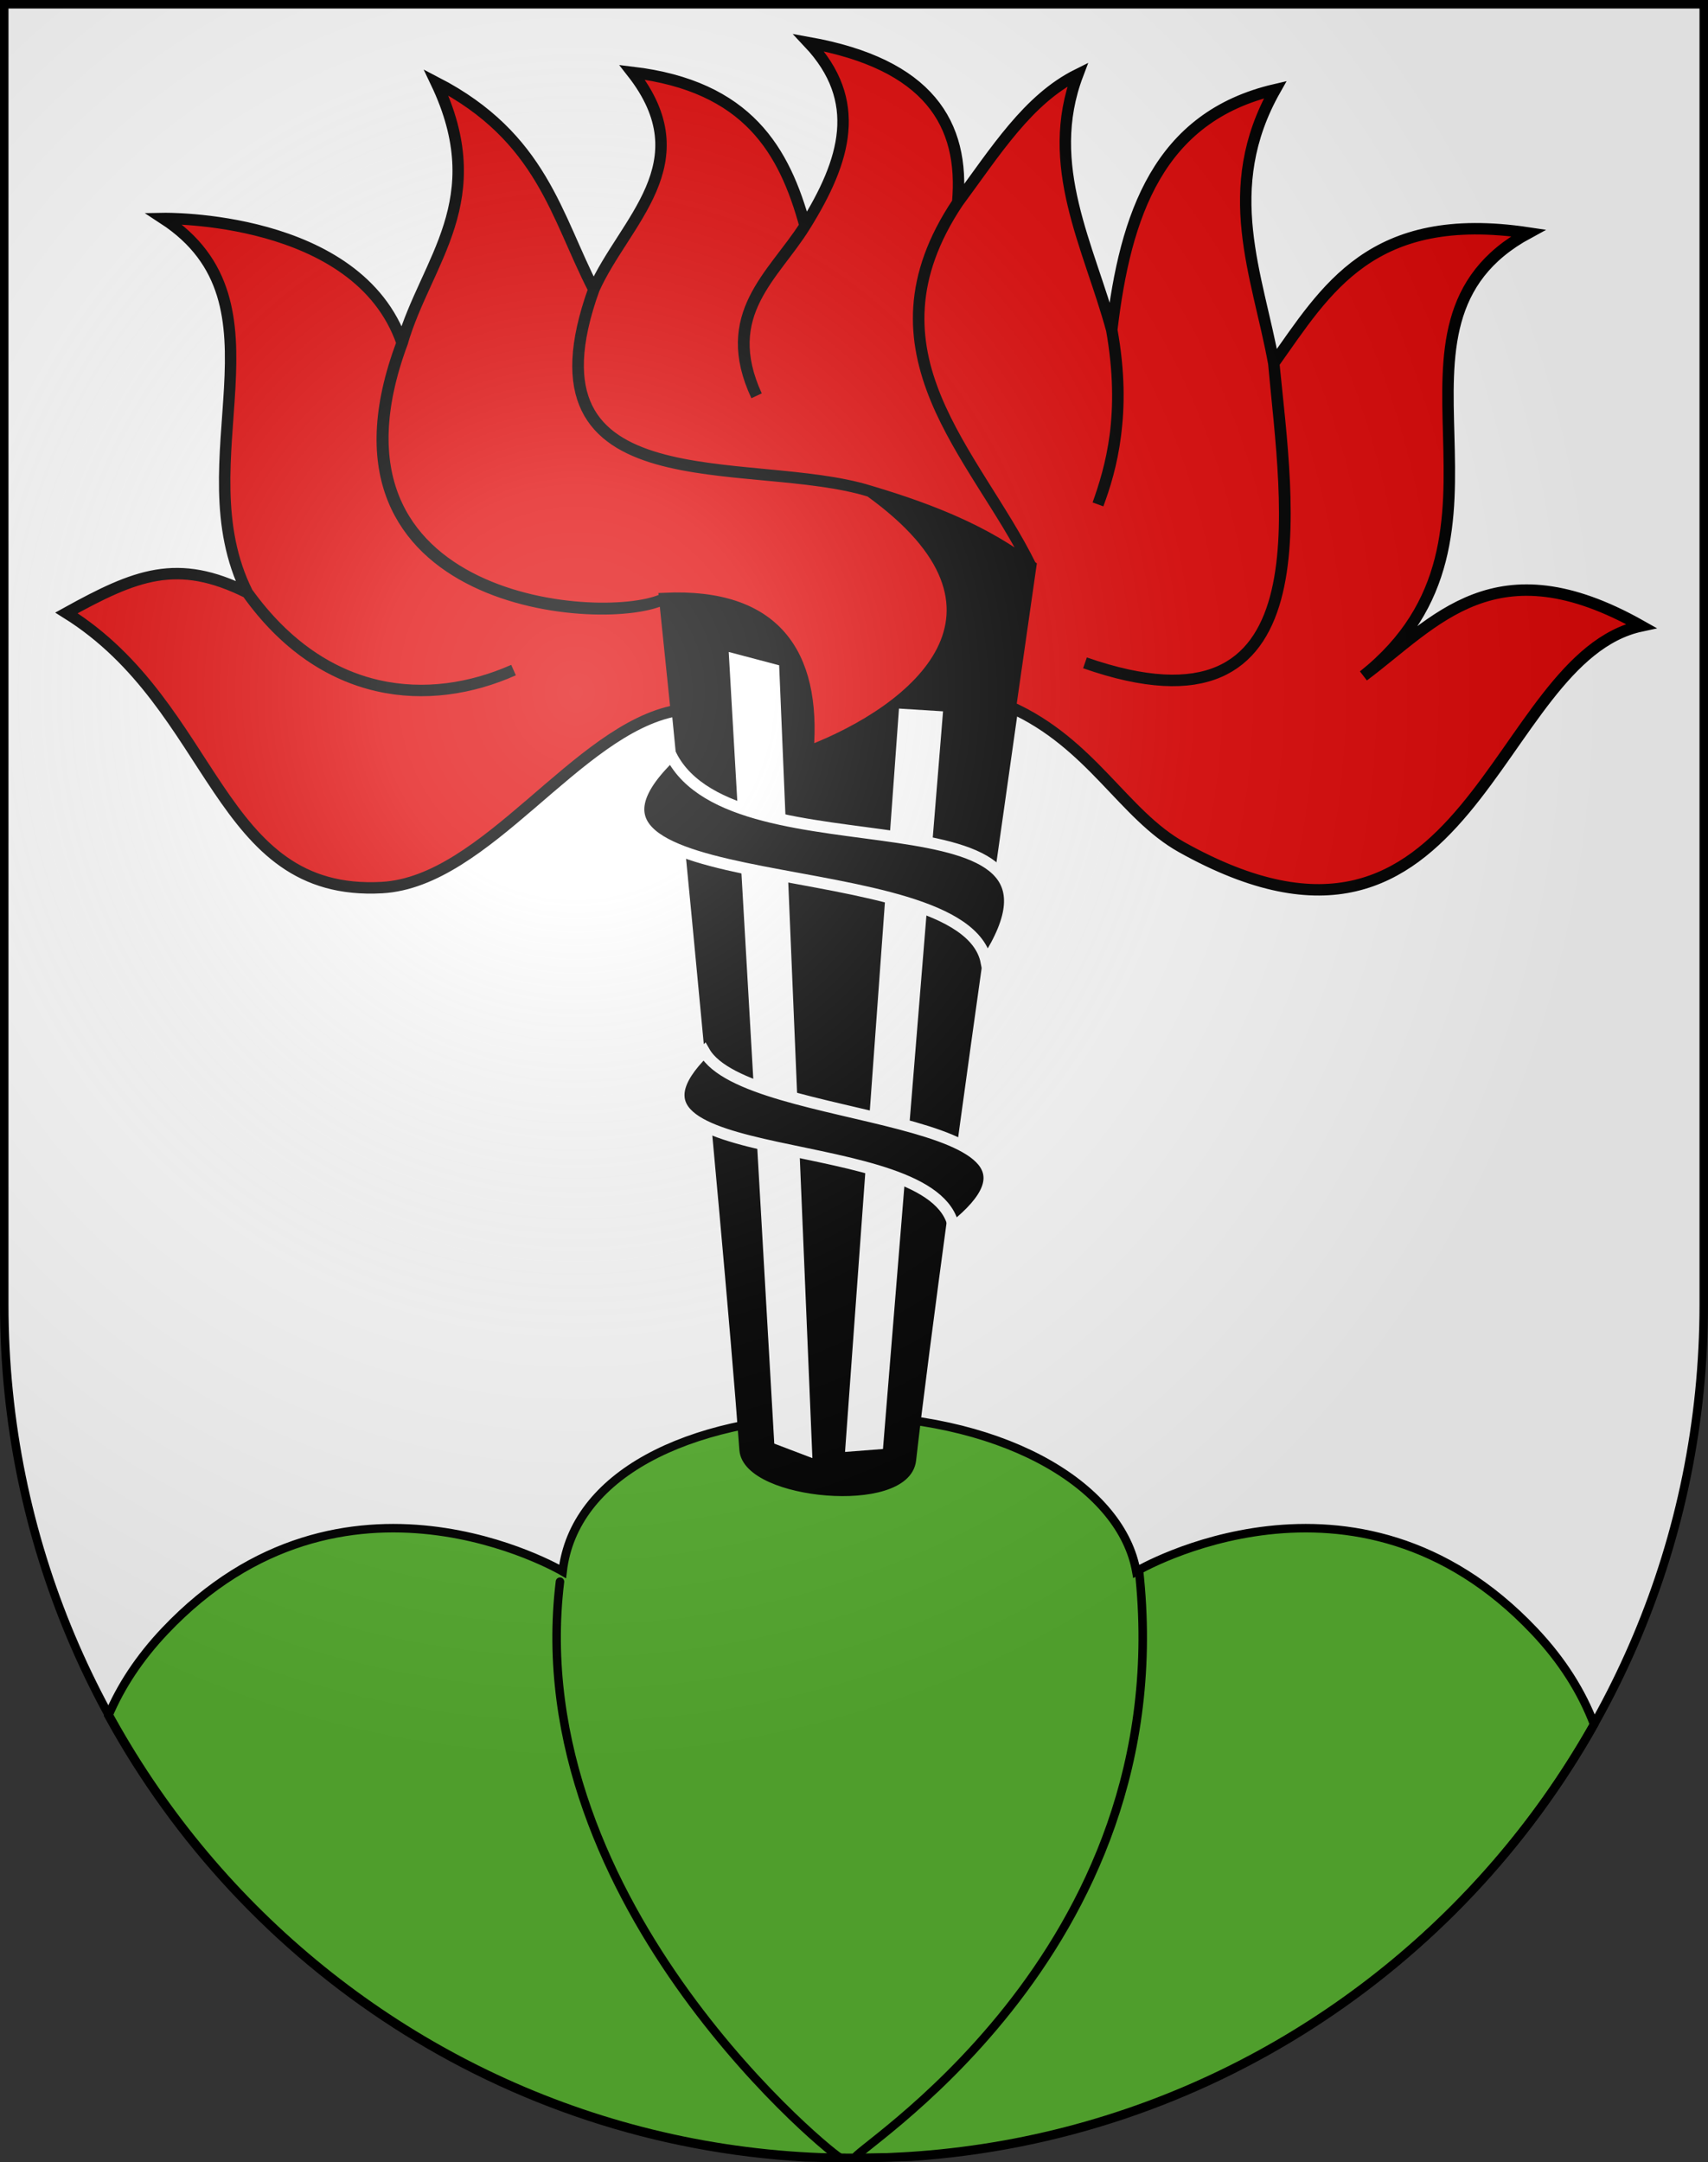
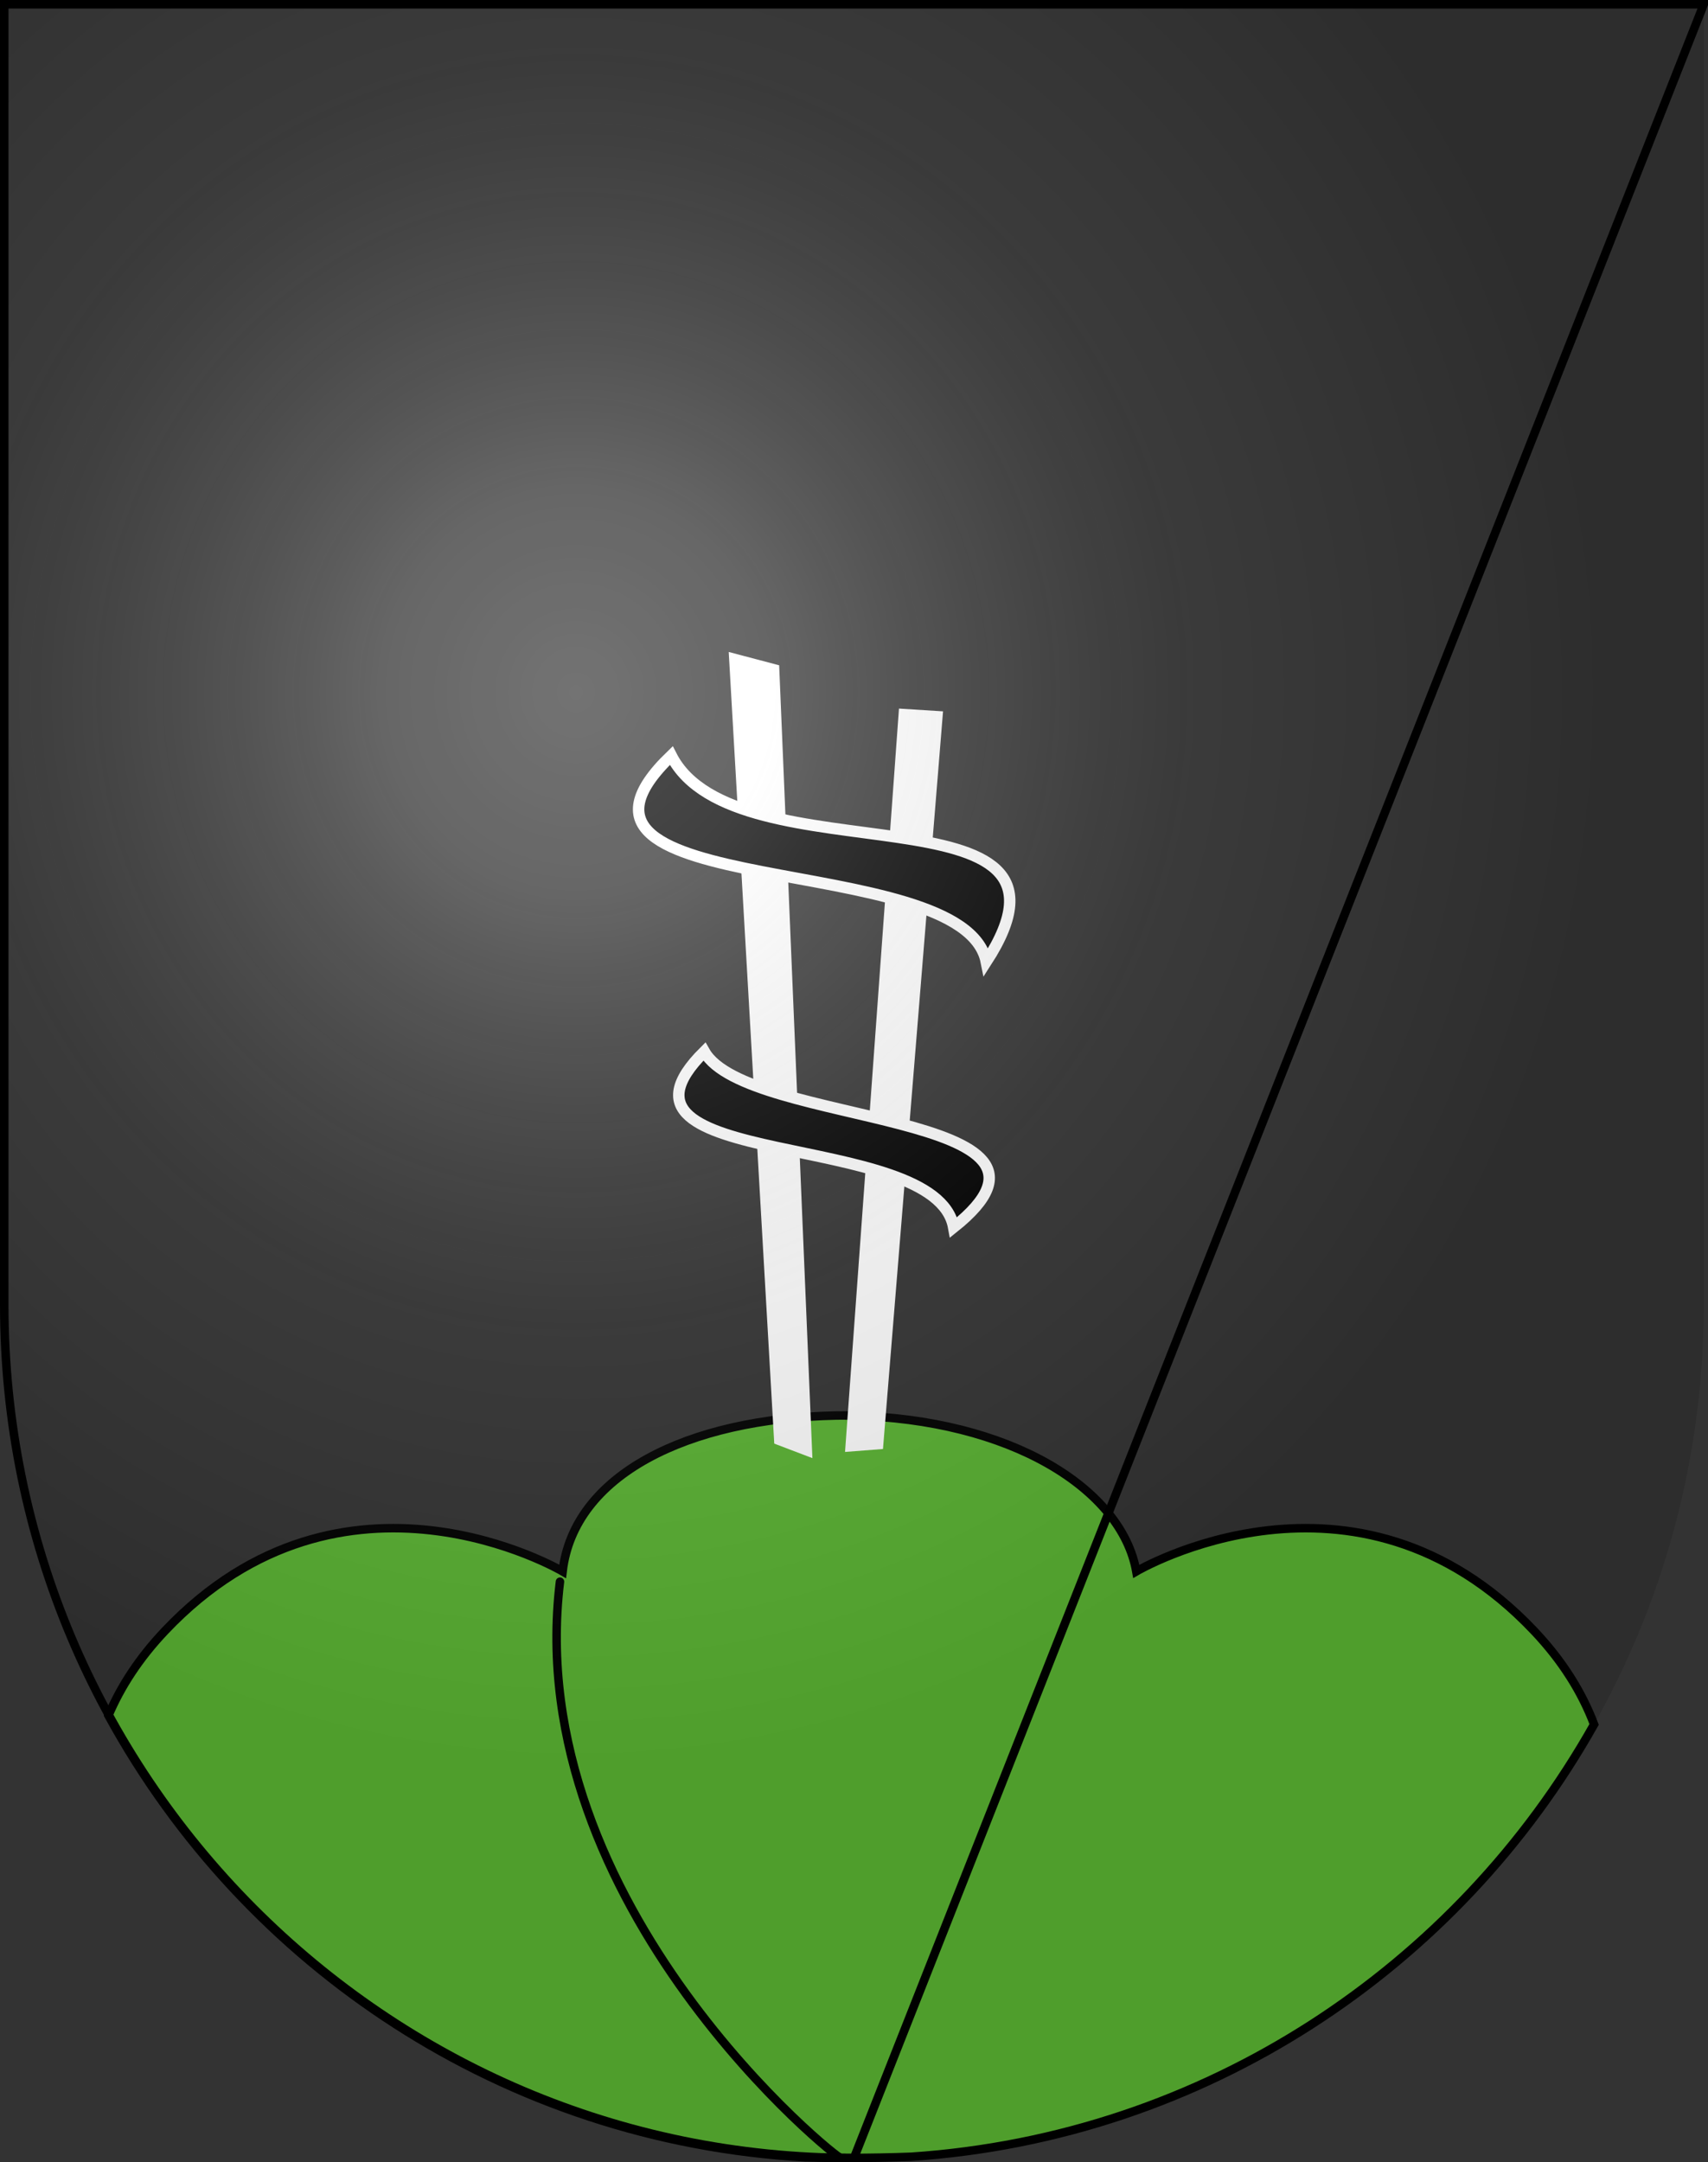
<svg xmlns="http://www.w3.org/2000/svg" xmlns:ns1="http://sodipodi.sourceforge.net/DTD/sodipodi-0.dtd" xmlns:ns2="http://www.inkscape.org/namespaces/inkscape" xmlns:ns4="http://ns.adobe.com/AdobeIllustrator/10.0/" xmlns:xlink="http://www.w3.org/1999/xlink" height="763" width="603" version="1.0" id="svg20" ns1:version="0.32" ns2:version="0.44.1" ns1:docname="Reisiswil-coat of arms.svg" ns1:docbase="F:\Mis Documentos\Mis imágenes\Encyclopédie\Escudos de Suiza">
  <rect width="100%" height="100%" fill="#333333" stroke="none" />
  <defs id="defs29">
    <linearGradient id="linearGradient2893">
      <stop style="stop-color:#ffffff;stop-opacity:0.314;" offset="0" id="stop2895" />
      <stop id="stop2897" offset="0.19" style="stop-color:#ffffff;stop-opacity:0.251;" />
      <stop style="stop-color:#6b6b6b;stop-opacity:0.125;" offset="0.6" id="stop2901" />
      <stop style="stop-color:#000000;stop-opacity:0.125;" offset="1" id="stop2899" />
    </linearGradient>
    <linearGradient id="linearGradient2955">
      <stop style="stop-color:white;stop-opacity:0;" offset="0" id="stop2965" />
      <stop style="stop-color:black;stop-opacity:0.646;" offset="1" id="stop2959" />
    </linearGradient>
    <radialGradient ns2:collect="always" xlink:href="#linearGradient2893" id="radialGradient3236" gradientUnits="userSpaceOnUse" gradientTransform="matrix(1.215,1.531577e-24,1.464684e-23,1.267,-839.192,-490.489)" cx="858.042" cy="579.933" fx="858.042" fy="579.933" r="300" />
  </defs>
  <ns1:namedview ns2:window-height="682" ns2:window-width="1024" ns2:pageshadow="2" ns2:pageopacity="0.0" guidetolerance="10.0" gridtolerance="10.0" objecttolerance="10.0" borderopacity="1.0" bordercolor="#666666" pagecolor="#ffffff" id="base" ns2:zoom="0.47447388" ns2:cx="711.17379" ns2:cy="267.30636" ns2:window-x="-4" ns2:window-y="-4" ns2:current-layer="layer2" showgrid="true" showguides="true" ns2:guide-bbox="true" />
  <desc id="desc22">Coat of Arms of Canton of Freiburg (Fribourg)</desc>
  <g ns2:groupmode="layer" id="layer1" ns2:label="Fond écu" ns1:insensitive="true">
-     <path id="path1899" d="M 1.5,1.5 L 1.5,460.368 C 1.5,626.678 135.815,761.5 301.5,761.5 C 467.185,761.5 601.5,626.678 601.5,460.368 L 601.5,1.5 L 1.5,1.5 z " style="fill:white;fill-opacity:1" />
-   </g>
+     </g>
  <g ns2:groupmode="layer" id="layer2" ns2:label="Meubles" ns1:insensitive="true">
    <g style="display:inline" id="g16309" transform="translate(-8.8e-2,0.285)">
      <path ns1:nodetypes="csscsssccccsc" id="path16311" d="M 295.438,499.215 C 242.423,500.244 202.69,520.331 198.719,554.219 C 198.719,554.219 121.456,508.577 58.312,575.219 C 49.204,584.832 42.701,594.85 38.375,605.062 C 86.791,693.585 178.22,755.021 284.438,761 C 284.479,761.002 284.521,760.998 284.562,761 C 289.688,761.138 294.807,761.188 299.969,761.188 C 307.276,761.187 314.574,761.052 321.812,760.781 C 425.38,753.831 514.53,694.143 562.875,608.219 C 558.595,596.911 551.738,585.826 541.688,575.219 C 478.548,508.577 401.25,554.219 401.25,554.219 C 396.09,525.189 357.091,500.43 300.656,499.246 C 298.893,499.209 297.148,499.182 295.438,499.215 z " style="fill:#5ab532;fill-opacity:1;stroke:black;stroke-width:3;stroke-miterlimit:4;stroke-dasharray:none;stroke-opacity:1" />
-       <path id="path16313" d="M 302.121,761.187 C 297.229,760.787 417.579,690.558 402.159,553.459" ns4:knockout="Off" style="fill:none;stroke:black;stroke-width:3;stroke-linecap:round;stroke-linejoin:round;stroke-miterlimit:4;stroke-dasharray:none" ns1:nodetypes="cc" />
      <path id="path16315" d="M 296.884,761.187 C 297.195,762.9 183.837,672.675 197.781,557.851" ns4:knockout="Off" style="fill:none;stroke:black;stroke-width:3;stroke-linecap:round;stroke-linejoin:round;stroke-miterlimit:4;stroke-dasharray:none" ns1:nodetypes="cs" />
    </g>
    <g id="g27003" transform="matrix(4.035,0,0,4.035,-2544.882,-2315.656)">
-       <path ns1:nodetypes="cccss" id="path17245" d="M 710.358,701.578 C 712.608,681.696 722.524,613.328 722.524,613.328 L 688.748,623.716 C 688.748,623.716 694.299,678.967 695.894,700.674 C 696.179,704.549 709.875,705.844 710.358,701.578 z " style="fill:black;fill-opacity:1;fill-rule:evenodd;stroke:black;stroke-width:1px;stroke-linecap:butt;stroke-linejoin:miter;stroke-opacity:1" />
-       <path ns1:nodetypes="cscccccccccccccccccccccccccccccccscccccc" id="path21683" d="M 719.115,635.723 C 726.214,638.909 728.984,645.125 734.082,647.975 C 759.528,662.197 761.249,631.434 774.301,628.633 C 761.516,621.422 756.33,628.27 750,633 C 765.527,620.64 749.555,602.323 764.427,594.265 C 750.69,592.201 746.734,599.22 742.15,605.657 C 743.28,618.126 746.916,639.263 725.633,631.861 C 746.844,639.285 743.37,618.147 742.15,605.657 C 740.738,597.901 737.351,590.441 742.277,581.735 C 732.068,584.103 729.16,592.691 727.976,602.747 C 729.309,610.108 727.877,614.888 726.771,618 C 727.919,614.92 729.274,610.063 727.976,602.747 C 725.986,595.424 721.985,588.352 725,580.404 C 720.653,582.56 717.831,587.095 714.494,591.609 C 705.707,604.79 716.124,613.664 720.885,623.38 C 716.054,613.554 705.715,604.719 714.494,591.609 C 715.126,584.684 711.933,579.497 701.458,577.62 C 706.245,582.705 704.7,587.916 701.139,593.633 C 698.461,597.992 693.6,601.316 696.898,608.506 C 693.568,601.39 698.357,598.008 701.139,593.633 C 699.34,587.085 696.155,581.425 686.012,580.217 C 692.24,588.164 685.32,593.229 682.657,599.205 C 675.757,618.408 696.335,613.589 706.837,616.861 C 696.409,613.593 675.796,618.352 682.657,599.205 C 679.364,592.827 678.146,585.904 668.861,581.102 C 673.784,591.425 667.986,596.666 665.885,603.885 C 657.151,627.074 683.979,628.845 688.861,626.229 C 684.006,628.748 657.311,627.053 665.885,603.885 C 662.009,592.668 645,593 645,593 C 656.46,600.477 646.558,614.144 652.343,625.723 C 659.11,635.126 668.257,635.755 675.633,632.494 C 668.279,635.769 659.023,635.097 652.343,625.723 C 646.216,622.676 642.603,624.133 636.518,627.494 C 649.708,635.725 649.581,652.317 664.119,651.515 C 673.274,651.006 681.155,637.646 689.874,636.036 L 688.861,626.229 C 698.457,625.792 702.095,630.983 701.391,639.644 C 710.947,635.984 721.359,627.326 706.837,616.861 C 712.259,618.474 716.958,620.374 720.885,623.38 L 719.115,635.723 z " style="fill:#e20909;fill-opacity:1;fill-rule:evenodd;stroke:black;stroke-width:1px;stroke-linecap:butt;stroke-linejoin:miter;stroke-opacity:1" />
      <path ns1:nodetypes="ccccc" id="path18132" d="M 709.821,636.39 L 705.179,700.326 L 707.495,700.147 L 712.674,636.569 L 709.821,636.39 z " style="fill:white;fill-opacity:1;fill-rule:evenodd;stroke:white;stroke-width:1px;stroke-linecap:butt;stroke-linejoin:miter;stroke-opacity:1" />
      <path ns1:nodetypes="ccccc" id="path19019" d="M 695,631.569 L 698.39,632.463 L 701.252,700.674 L 698.927,699.789 L 695,631.569 z " style="fill:white;fill-opacity:1;fill-rule:evenodd;stroke:white;stroke-width:1px;stroke-linecap:butt;stroke-linejoin:miter;stroke-opacity:1" />
      <path ns1:nodetypes="ccc" id="path19906" d="M 714.142,681.226 C 727.008,670.98 696.069,672.469 692.326,665.862 C 681.662,676.437 712.571,672.506 714.142,681.226 z " style="fill:black;fill-opacity:1;fill-rule:evenodd;stroke:white;stroke-width:1px;stroke-linecap:butt;stroke-linejoin:miter;stroke-opacity:1" />
      <path ns1:nodetypes="ccc" id="path20794" d="M 716.997,658 C 727.413,641.918 695.084,651.055 689.434,639.975 C 675.851,653.031 715.003,647.998 716.997,658 z " style="fill:black;fill-opacity:1;fill-rule:evenodd;stroke:white;stroke-width:1px;stroke-linecap:butt;stroke-linejoin:miter;stroke-opacity:1" />
    </g>
  </g>
  <g ns2:groupmode="layer" id="layer3" ns2:label="Reflet final" style="display:inline" ns1:insensitive="true">
    <path style="fill:url(#radialGradient3236);fill-opacity:1" d="M 1.5,1.5 L 1.5,460.368 C 1.5,626.679 135.815,761.5 301.5,761.5 C 467.185,761.5 601.5,626.679 601.5,460.368 L 601.5,1.5 L 1.5,1.5 z " id="path2346" />
  </g>
  <g ns2:groupmode="layer" id="layer4" ns2:label="Contour final" style="display:inline" ns1:insensitive="true">
-     <path style="fill:none;fill-opacity:1;stroke:#000000;stroke-width:3;stroke-miterlimit:4;stroke-dasharray:none;stroke-opacity:1" d="M 1.5,1.5 L 1.5,460.368 C 1.5,626.679 135.815,761.5 301.5,761.5 C 467.185,761.5 601.5,626.679 601.5,460.368 L 601.5,1.5 L 1.5,1.5 z " id="path3239" />
+     <path style="fill:none;fill-opacity:1;stroke:#000000;stroke-width:3;stroke-miterlimit:4;stroke-dasharray:none;stroke-opacity:1" d="M 1.5,1.5 L 1.5,460.368 C 1.5,626.679 135.815,761.5 301.5,761.5 L 601.5,1.5 L 1.5,1.5 z " id="path3239" />
  </g>
</svg>